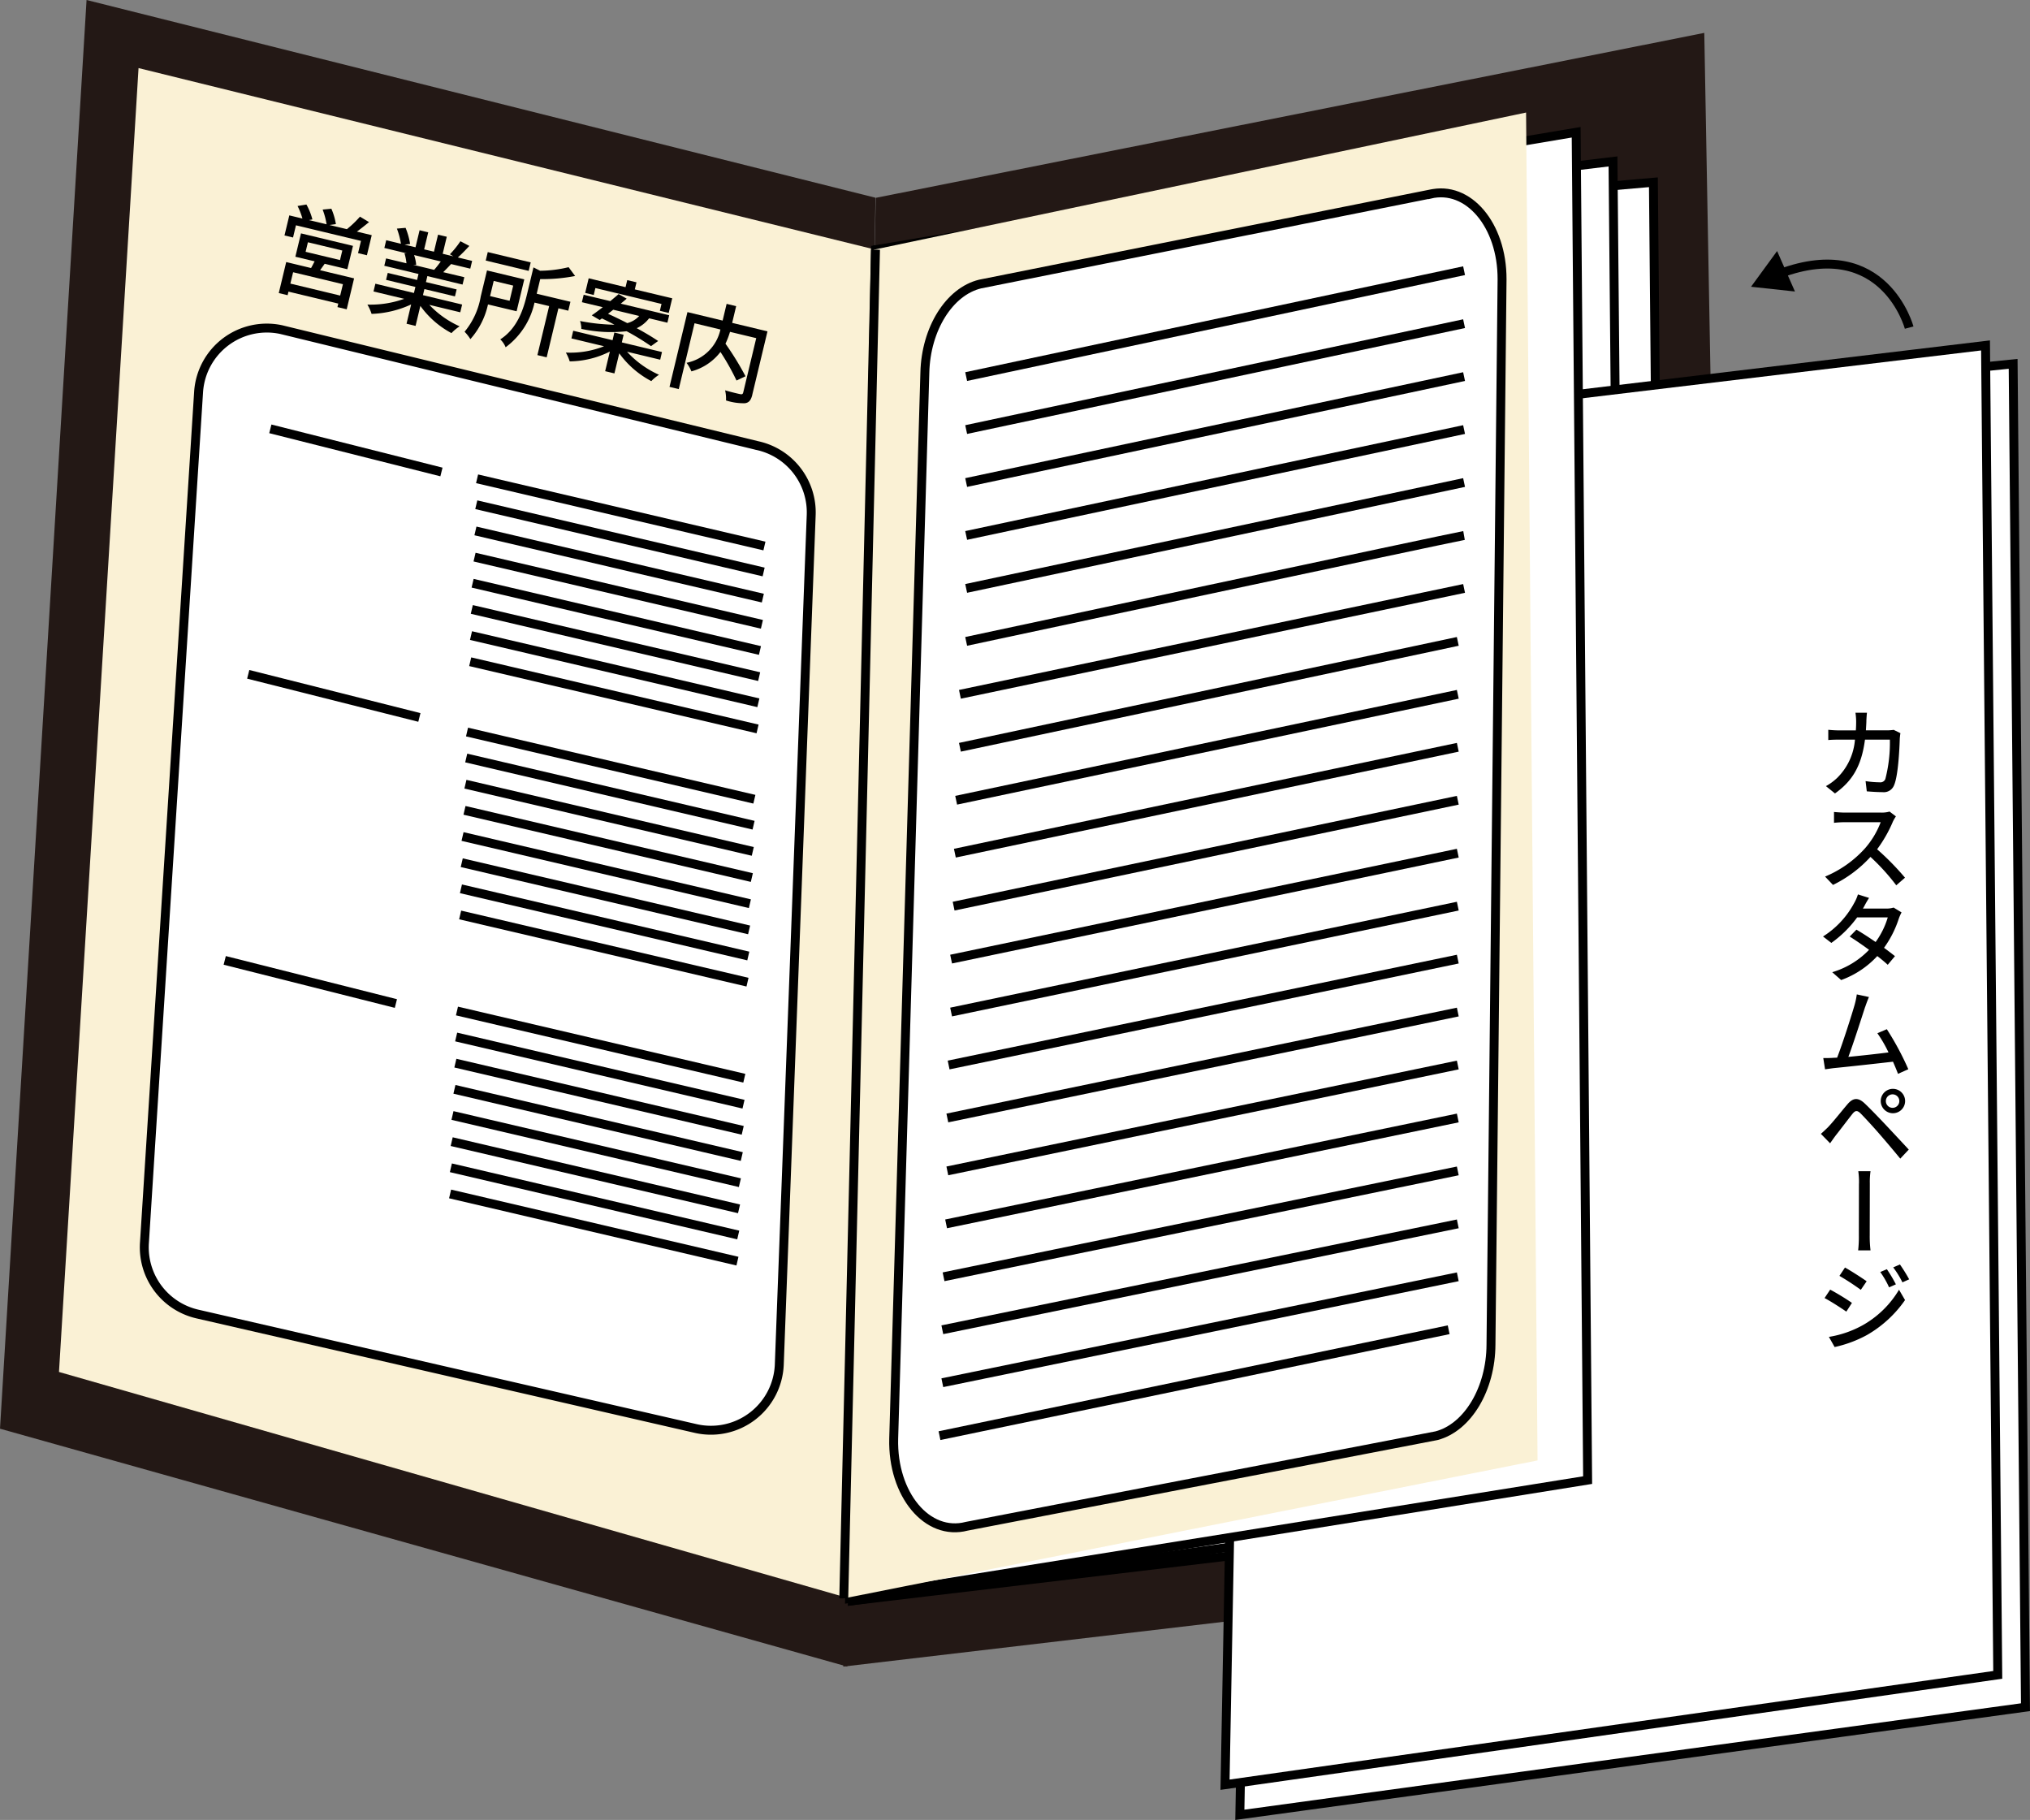
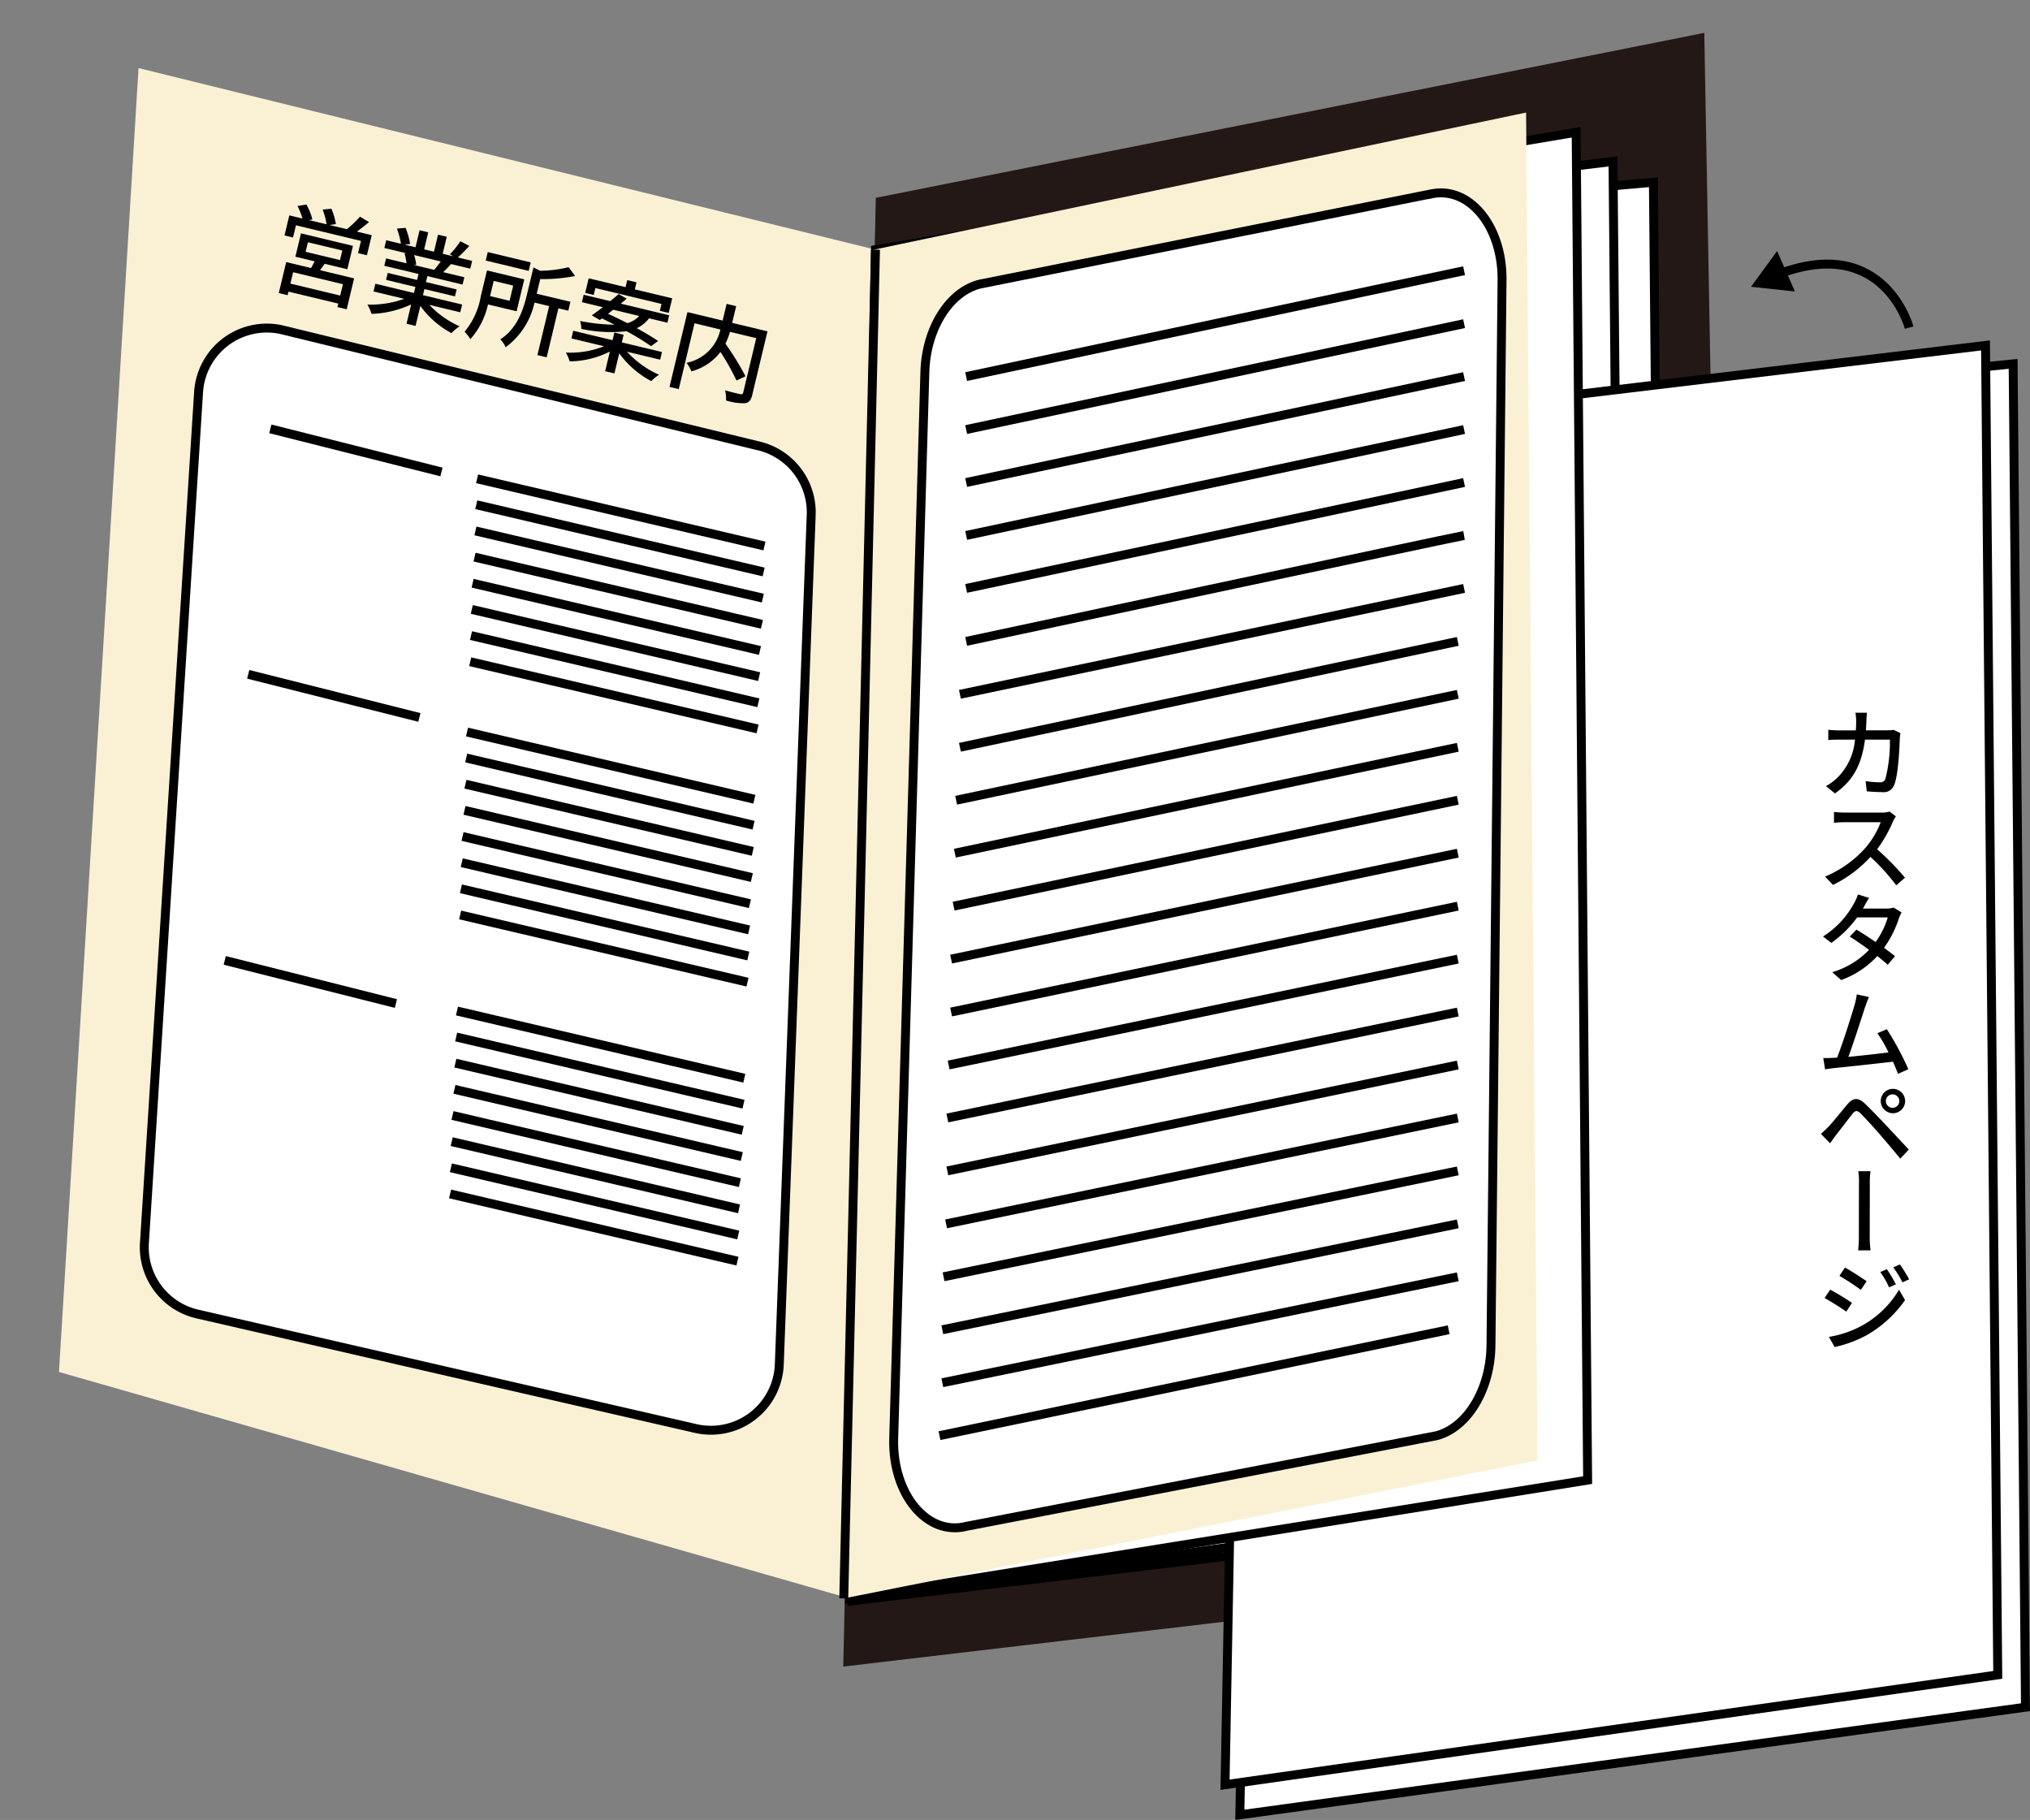
<svg xmlns="http://www.w3.org/2000/svg" id="b" width="227.484" height="203.91" viewBox="0 0 227.484 203.91">
  <rect x="0" y="0" width="227.484" height="203.91" fill="#808080" stroke="none" />
  <g id="c">
    <g id="グループ_247" data-name="グループ 247">
      <g id="グループ_244" data-name="グループ 244">
-         <path id="パス_128" data-name="パス 128" d="M9.7,0,0,160.074l94.946,26.654L98.109,22.155Z" fill="#231815" />
        <path id="パス_129" data-name="パス 129" d="M22.225,15.36,13.31,161.449,101.9,186.826l2.905-151.12Z" transform="translate(-6.7 -7.732)" fill="#faf1d5" />
        <path id="パス_130" data-name="パス 130" d="M286.765,7.42l3.114,171.322-99.6,11.72L193.925,25.9Z" transform="translate(-95.781 -3.735)" fill="#231815" />
        <path id="パス_131" data-name="パス 131" d="M282.116,41.12l1.371,148.11L192.37,200.047l2.816-151.373Z" transform="translate(-96.833 -20.699)" fill="#fff" stroke="#000" stroke-miterlimit="10" stroke-width="1" />
        <path id="パス_132" data-name="パス 132" d="M277.587,36.42l1.376,148.954L192.37,197.681l2.816-151.373Z" transform="translate(-96.833 -18.333)" fill="#fff" stroke="#000" stroke-miterlimit="10" stroke-width="1" />
        <path id="パス_133" data-name="パス 133" d="M366.417,82.09,367.8,232.6,279.76,244.657l2.821-154.174Z" transform="translate(-140.823 -41.322)" fill="#fff" stroke="#000" stroke-miterlimit="10" stroke-width="1" />
        <path id="パス_134" data-name="パス 134" d="M361.642,77.93l1.371,148.954L276.42,239.191l2.821-151.378Z" transform="translate(-139.142 -39.228)" fill="#fff" stroke="#000" stroke-miterlimit="10" stroke-width="1" />
        <path id="パス_135" data-name="パス 135" d="M273.122,29.84l1.286,151.015L191.7,194.115,194.605,43Z" transform="translate(-96.496 -15.021)" fill="#fff" stroke="#000" stroke-miterlimit="10" stroke-width="1" />
        <path id="パス_136" data-name="パス 136" d="M266.851,25.39l1.286,151.02L190.39,191.87l3.352-151.11Z" transform="translate(-95.837 -12.781)" fill="#faf1d5" />
        <g id="グループ_243" data-name="グループ 243" transform="translate(31.238 22.915)">
          <path id="パス_137" data-name="パス 137" d="M68.05,52.775c-.179.253-.358.5-.516.725l3.809.914-.829,3.466-1.038-.248.094-.392L63.988,55.9l-.094.4-.993-.238.834-3.476,2.786.67c.139-.238.273-.512.4-.75l-2.16-.516.631-2.617,5.825,1.4-.631,2.617-2.543-.611Zm5.269-3.2-.541,2.25-.993-.238.328-1.371-7.286-1.748L64.5,49.835l-.958-.228.541-2.25,1.47.353a7.959,7.959,0,0,0-.546-1.405L66,46.14a7.06,7.06,0,0,1,.67,1.669l-.382.074,1.972.472a8.094,8.094,0,0,0-.442-1.649l.978-.094a7.188,7.188,0,0,1,.507,1.723l-.72.1,1.952.467A11.633,11.633,0,0,0,72,47.5l1.018.611c-.457.372-.934.755-1.361,1.063l1.659.4Zm-3.228,5.493-5.582-1.341L64.2,55l5.582,1.341Zm-4.182-3.63,3.854.924.258-1.068-3.854-.924Z" transform="translate(-62.9 -46.14)" />
          <path id="パス_138" data-name="パス 138" d="M89.823,60.012a10.624,10.624,0,0,0,3.412,2.424,4.8,4.8,0,0,0-.914.76,10.228,10.228,0,0,1-3.486-3.049l-.536,2.24-1.013-.243.516-2.16a11.473,11.473,0,0,1-4.435,1.058A4.761,4.761,0,0,0,82.9,60a11.185,11.185,0,0,0,4.127-.646l-3.442-.824.209-.869L88.115,58.7l.164-.68-3.288-.79.189-.78,3.288.79.159-.67-3.834-.919.2-.824,2.284.546a5.733,5.733,0,0,0-.223-1.127l.278.02L84.8,53.655l.209-.869,1.649.4a8.567,8.567,0,0,0-.452-1.7l.973-.084a7.941,7.941,0,0,1,.507,1.808l-.621.074,1.227.293.457-1.907.968.233-.457,1.907,1.1.263.457-1.907.978.233-.457,1.907,1.2.288-.392-.233a10.1,10.1,0,0,0,1.177-1.46l1,.526c-.432.472-.9.949-1.286,1.291l1.6.387-.209.869-2.15-.516c-.3.328-.616.641-.879.909l2.364.566-.2.824-3.943-.949-.159.67L92.9,58.3l-.189.78-3.422-.819-.164.68,4.39,1.053-.209.869-3.486-.839ZM88.13,54.444a4.551,4.551,0,0,1,.238,1.107l-.338-.01,2.349.566c.238-.263.512-.621.745-.939l-2.995-.72Z" transform="translate(-72.967 -48.788)" />
          <path id="パス_139" data-name="パス 139" d="M107.452,62.735a8.626,8.626,0,0,1-1.972,3.889,4.689,4.689,0,0,0-.651-.829,8.408,8.408,0,0,0,1.813-3.958l.7-2.91,4.177,1L110.66,63.5Zm4.564-3.759L107.2,57.819l.228-.949,4.812,1.157-.228.949ZM108.093,60.1l-.407,1.7,2.185.526.407-1.7Zm8.363,3.337-1.112-.268-1.316,5.493-1.038-.248,1.316-5.493-1.639-.392a8.478,8.478,0,0,1-3.238,5.006,2.457,2.457,0,0,0-.6-.884c1.922-1.237,2.6-3.382,3-5.066l.72-3,.745.377a14,14,0,0,0,3.193-.4l.73.988a19.35,19.35,0,0,1-3.913.348l-.392,1.639,3.779.9-.238.993Z" transform="translate(-84.006 -51.541)" />
          <path id="パス_140" data-name="パス 140" d="M134.548,71.034a10.872,10.872,0,0,0,3.566,2.563,4.539,4.539,0,0,0-.864.71,10.407,10.407,0,0,1-3.591-3.114l-.541,2.25-1.038-.248.526-2.2a10.2,10.2,0,0,1-4.5,1.1,4.668,4.668,0,0,0-.432-.988,10.207,10.207,0,0,0,4.281-.705l-3.655-.879.2-.859,4.41,1.058.2-.859,1.038.248-.2.859,4.5,1.078-.2.859-3.7-.889Zm-3.968-4.1c.363-.243.785-.566,1.232-.909l-2.339-.561.2-.834,2.985.715c.323-.273.646-.541.934-.79l.9.512c-.209.184-.432.368-.665.561l5.428,1.3-.2.834-2.051-.492a3.708,3.708,0,0,1-1.386,1.107c.939.507,1.783,1.018,2.4,1.435l-.8.576a27.516,27.516,0,0,0-2.731-1.669,15.8,15.8,0,0,1-5.076-.263,2.889,2.889,0,0,0-.144-.884,21.922,21.922,0,0,0,3.859.417c-.482-.258-.954-.487-1.41-.705l-.243.179-.9-.531Zm.219-2.28-.958-.228.392-1.639,4.132.993.189-.79,1.038.248-.189.79,4.192,1-.392,1.639-.993-.238.184-.77-7.41-1.778Zm2.185,1.654c-.189.154-.392.308-.581.462.68.3,1.42.661,2.155,1.038a2.718,2.718,0,0,0,1.336-.8l-2.91-.7Z" transform="translate(-95.503 -54.521)" />
          <path id="パス_141" data-name="パス 141" d="M160.352,78.731c-.149.611-.368.889-.819.958a6.29,6.29,0,0,1-2.131-.313,4.2,4.2,0,0,0-.1-1.132c.715.209,1.475.387,1.689.427s.293,0,.343-.2l1.455-6.074-2.94-.705a9.006,9.006,0,0,1-.507,1.326,33.288,33.288,0,0,1,2.245,3.65l-1.008.477a26.8,26.8,0,0,0-1.8-3.2,6.078,6.078,0,0,1-3.258,2.175,3.841,3.841,0,0,0-.546-.959,4.855,4.855,0,0,0,3.8-3.73l-2.9-.7-1.768,7.375-1.038-.248,2.011-8.378,3.943.949.447-1.872,1.068.258-.447,1.872,3.958.949-1.7,7.087Z" transform="translate(-107.282 -57.426)" />
        </g>
        <path id="パス_142" data-name="パス 142" d="M47.9,74.184l53.343,12.992A7.664,7.664,0,0,1,107.291,95l-3.576,95.169a7.664,7.664,0,0,1-9.371,7.137L38.508,184.48a7.666,7.666,0,0,1-5.93-8.045L38.647,81.1A7.663,7.663,0,0,1,47.9,74.184Z" transform="translate(-16.388 -37.254)" fill="#fff" stroke="#000" stroke-miterlimit="10" stroke-width="1" />
        <path id="パス_143" data-name="パス 143" d="M261.738,43.653l-50.4,10.072c-3.457.834-6.074,5.026-6.193,9.923l-3.491,119.435c-.159,6.267,3.769,10.98,8.184,9.823l52.648-10.146c3.491-.919,6.084-5.254,6.1-10.211l1.242-119.36c.015-6.079-3.794-10.568-8.085-9.53Z" transform="translate(-101.505 -21.901)" fill="#fff" stroke="#000" stroke-miterlimit="10" stroke-width="1" />
        <line id="線_146" data-name="線 146" x2="19.175" y2="4.832" transform="translate(30.294 48.049)" fill="#fff" stroke="#000" stroke-miterlimit="10" stroke-width="1" />
        <line id="線_147" data-name="線 147" x2="19.18" y2="4.832" transform="translate(27.816 75.552)" fill="#fff" stroke="#000" stroke-miterlimit="10" stroke-width="1" />
        <line id="線_148" data-name="線 148" x2="32.201" y2="7.529" transform="translate(53.462 53.646)" fill="#fff" stroke="#000" stroke-miterlimit="10" stroke-width="1" />
        <line id="線_149" data-name="線 149" x2="32.201" y2="7.534" transform="translate(53.373 56.551)" fill="#fff" stroke="#000" stroke-miterlimit="10" stroke-width="1" />
        <line id="線_150" data-name="線 150" x2="32.206" y2="7.529" transform="translate(53.278 59.486)" fill="#fff" stroke="#000" stroke-miterlimit="10" stroke-width="1" />
        <line id="線_151" data-name="線 151" x2="32.201" y2="7.529" transform="translate(53.179 62.421)" fill="#fff" stroke="#000" stroke-miterlimit="10" stroke-width="1" />
        <line id="線_152" data-name="線 152" x2="32.201" y2="7.534" transform="translate(52.961 65.347)" fill="#fff" stroke="#000" stroke-miterlimit="10" stroke-width="1" />
        <line id="線_153" data-name="線 153" x2="32.201" y2="7.529" transform="translate(52.871 68.282)" fill="#fff" stroke="#000" stroke-miterlimit="10" stroke-width="1" />
        <line id="線_154" data-name="線 154" x2="32.201" y2="7.529" transform="translate(52.782 71.212)" fill="#fff" stroke="#000" stroke-miterlimit="10" stroke-width="1" />
        <line id="線_155" data-name="線 155" x2="32.201" y2="7.529" transform="translate(52.692 74.142)" fill="#fff" stroke="#000" stroke-miterlimit="10" stroke-width="1" />
        <line id="線_156" data-name="線 156" x2="19.18" y2="4.832" transform="translate(25.184 107.605)" fill="#fff" stroke="#000" stroke-miterlimit="10" stroke-width="1" />
        <line id="線_157" data-name="線 157" x1="3.556" y2="151.115" transform="translate(94.553 27.975)" fill="#fff" stroke="#000" stroke-miterlimit="10" stroke-width="1" />
        <line id="線_158" data-name="線 158" y1="11.864" x2="55.796" transform="translate(108.27 30.329)" fill="#fff" stroke="#000" stroke-miterlimit="10" stroke-width="1" />
        <line id="線_159" data-name="線 159" y1="11.864" x2="55.796" transform="translate(108.27 36.264)" fill="#fff" stroke="#000" stroke-miterlimit="10" stroke-width="1" />
        <line id="線_160" data-name="線 160" y1="11.869" x2="55.796" transform="translate(108.27 42.194)" fill="#fff" stroke="#000" stroke-miterlimit="10" stroke-width="1" />
        <line id="線_161" data-name="線 161" y1="11.864" x2="55.796" transform="translate(108.27 48.128)" fill="#fff" stroke="#000" stroke-miterlimit="10" stroke-width="1" />
        <line id="線_162" data-name="線 162" y1="11.864" x2="55.796" transform="translate(108.27 54.063)" fill="#fff" stroke="#000" stroke-miterlimit="10" stroke-width="1" />
        <path id="パス_144" data-name="パス 144" d="M218.01,132.674s54.282-11.6,55.791-11.864" transform="translate(-109.74 -60.812)" fill="#fff" stroke="#000" stroke-miterlimit="10" stroke-width="1" />
        <line id="線_163" data-name="線 163" y1="11.864" x2="56.497" transform="translate(107.57 65.928)" fill="#fff" stroke="#000" stroke-miterlimit="10" stroke-width="1" />
        <line id="線_164" data-name="線 164" y1="11.864" x2="55.791" transform="translate(107.57 71.862)" fill="#fff" stroke="#000" stroke-miterlimit="10" stroke-width="1" />
        <line id="線_165" data-name="線 165" y1="11.869" x2="56.214" transform="translate(107.148 77.792)" fill="#fff" stroke="#000" stroke-miterlimit="10" stroke-width="1" />
        <line id="線_166" data-name="線 166" y1="11.864" x2="56.358" transform="translate(107.004 83.727)" fill="#fff" stroke="#000" stroke-miterlimit="10" stroke-width="1" />
        <line id="線_167" data-name="線 167" y1="11.864" x2="56.497" transform="translate(106.865 89.662)" fill="#fff" stroke="#000" stroke-miterlimit="10" stroke-width="1" />
        <line id="線_168" data-name="線 168" y1="11.869" x2="56.78" transform="translate(106.582 95.591)" fill="#fff" stroke="#000" stroke-miterlimit="10" stroke-width="1" />
        <line id="線_169" data-name="線 169" y1="11.864" x2="56.78" transform="translate(106.582 101.526)" fill="#fff" stroke="#000" stroke-miterlimit="10" stroke-width="1" />
        <line id="線_170" data-name="線 170" y1="11.864" x2="57.058" transform="translate(106.304 107.461)" fill="#fff" stroke="#000" stroke-miterlimit="10" stroke-width="1" />
        <line id="線_171" data-name="線 171" y1="11.869" x2="57.202" transform="translate(106.16 113.391)" fill="#fff" stroke="#000" stroke-miterlimit="10" stroke-width="1" />
        <line id="線_172" data-name="線 172" y1="11.864" x2="57.202" transform="translate(106.16 119.325)" fill="#fff" stroke="#000" stroke-miterlimit="10" stroke-width="1" />
        <line id="線_173" data-name="線 173" y1="11.864" x2="57.341" transform="translate(106.021 125.26)" fill="#fff" stroke="#000" stroke-miterlimit="10" stroke-width="1" />
        <line id="線_174" data-name="線 174" y1="11.864" x2="57.624" transform="translate(105.737 131.19)" fill="#fff" stroke="#000" stroke-miterlimit="10" stroke-width="1" />
        <line id="線_175" data-name="線 175" y1="11.864" x2="57.763" transform="translate(105.598 137.124)" fill="#fff" stroke="#000" stroke-miterlimit="10" stroke-width="1" />
        <line id="線_176" data-name="線 176" y1="11.869" x2="57.763" transform="translate(105.598 143.054)" fill="#fff" stroke="#000" stroke-miterlimit="10" stroke-width="1" />
        <line id="線_177" data-name="線 177" y1="11.864" x2="57.058" transform="translate(105.281 148.989)" fill="#fff" stroke="#000" stroke-miterlimit="10" stroke-width="1" />
        <line id="線_178" data-name="線 178" x2="32.201" y2="7.529" transform="translate(52.335 82.018)" fill="#fff" stroke="#000" stroke-miterlimit="10" stroke-width="1" />
        <line id="線_179" data-name="線 179" x2="32.201" y2="7.529" transform="translate(52.245 84.929)" fill="#fff" stroke="#000" stroke-miterlimit="10" stroke-width="1" />
        <line id="線_180" data-name="線 180" x2="32.201" y2="7.529" transform="translate(52.156 87.864)" fill="#fff" stroke="#000" stroke-miterlimit="10" stroke-width="1" />
        <line id="線_181" data-name="線 181" x2="32.201" y2="7.529" transform="translate(52.052 90.794)" fill="#fff" stroke="#000" stroke-miterlimit="10" stroke-width="1" />
        <line id="線_182" data-name="線 182" x2="32.201" y2="7.529" transform="translate(51.833 93.724)" fill="#fff" stroke="#000" stroke-miterlimit="10" stroke-width="1" />
        <line id="線_183" data-name="線 183" x2="32.201" y2="7.529" transform="translate(51.744 96.659)" fill="#fff" stroke="#000" stroke-miterlimit="10" stroke-width="1" />
        <line id="線_184" data-name="線 184" x2="32.201" y2="7.529" transform="translate(51.654 99.584)" fill="#fff" stroke="#000" stroke-miterlimit="10" stroke-width="1" />
        <line id="線_185" data-name="線 185" x2="32.201" y2="7.529" transform="translate(51.565 102.514)" fill="#fff" stroke="#000" stroke-miterlimit="10" stroke-width="1" />
        <line id="線_186" data-name="線 186" x2="32.201" y2="7.529" transform="translate(51.208 113.276)" fill="#fff" stroke="#000" stroke-miterlimit="10" stroke-width="1" />
        <line id="線_187" data-name="線 187" x2="32.201" y2="7.529" transform="translate(51.118 116.187)" fill="#fff" stroke="#000" stroke-miterlimit="10" stroke-width="1" />
        <line id="線_188" data-name="線 188" x2="32.201" y2="7.529" transform="translate(51.029 119.117)" fill="#fff" stroke="#000" stroke-miterlimit="10" stroke-width="1" />
        <line id="線_189" data-name="線 189" x2="32.201" y2="7.529" transform="translate(50.924 122.052)" fill="#fff" stroke="#000" stroke-miterlimit="10" stroke-width="1" />
        <line id="線_190" data-name="線 190" x2="32.206" y2="7.529" transform="translate(50.706 124.982)" fill="#fff" stroke="#000" stroke-miterlimit="10" stroke-width="1" />
        <line id="線_191" data-name="線 191" x2="32.201" y2="7.529" transform="translate(50.617 127.912)" fill="#fff" stroke="#000" stroke-miterlimit="10" stroke-width="1" />
        <line id="線_192" data-name="線 192" x2="32.201" y2="7.529" transform="translate(50.527 130.842)" fill="#fff" stroke="#000" stroke-miterlimit="10" stroke-width="1" />
        <line id="線_193" data-name="線 193" x2="32.201" y2="7.529" transform="translate(50.438 133.772)" fill="#fff" stroke="#000" stroke-miterlimit="10" stroke-width="1" />
      </g>
      <g id="グループ_245" data-name="グループ 245" transform="translate(204.05 79.858)">
        <path id="パス_145" data-name="パス 145" d="M416.544,161.714c-.01.372-.035.72-.055,1.058h2.359a5.665,5.665,0,0,0,.755-.055l.755.372c-.035.179-.055.417-.07.551-.035,1.1-.169,4.226-.651,5.3a1.223,1.223,0,0,1-1.271.755c-.586,0-1.227-.045-1.778-.089l-.134-1.147a10.588,10.588,0,0,0,1.584.134.591.591,0,0,0,.631-.372,16.316,16.316,0,0,0,.507-4.41h-2.791c-.392,3.024-1.475,4.688-3.362,6.029l-1.013-.819a6.091,6.091,0,0,0,1.261-.924,6.749,6.749,0,0,0,1.992-4.286h-1.654c-.407,0-.924.01-1.336.045v-1.147a13.224,13.224,0,0,0,1.336.069h1.753c.025-.328.035-.675.035-1.033a6.85,6.85,0,0,0-.079-.944h1.291c-.035.248-.055.665-.07.924Z" transform="translate(-411.444 -160.8)" />
        <path id="パス_146" data-name="パス 146" d="M419.428,184.193a14.956,14.956,0,0,1-1.778,3.124,29.835,29.835,0,0,1,3.124,3.183l-.978.854a23.881,23.881,0,0,0-2.89-3.183,14.045,14.045,0,0,1-4.2,3.139l-.889-.934a12.437,12.437,0,0,0,4.5-3.193,9.628,9.628,0,0,0,1.733-2.9H414a11.593,11.593,0,0,0-1.182.07v-1.217c.214.025.854.07,1.182.07h4.092a3.121,3.121,0,0,0,.954-.114l.71.541a4.436,4.436,0,0,0-.328.561Z" transform="translate(-411.348 -172.02)" />
        <path id="パス_147" data-name="パス 147" d="M415.939,203.156a2.362,2.362,0,0,1-.124.214h2.632a2.691,2.691,0,0,0,.81-.114l.889.541a5.641,5.641,0,0,0-.3.675,11.728,11.728,0,0,1-1.664,3.293c.462.338.889.665,1.227.934l-.81.968c-.313-.293-.72-.631-1.172-.978a10.233,10.233,0,0,1-4.048,2.687l-1-.879a9.428,9.428,0,0,0,4.127-2.508c-.755-.551-1.54-1.093-2.17-1.485l.755-.775c.651.382,1.415.879,2.15,1.386a9.076,9.076,0,0,0,1.361-2.756h-3.432a12.635,12.635,0,0,1-2.89,2.856l-.934-.72a10.008,10.008,0,0,0,3.486-3.735,4.714,4.714,0,0,0,.427-.978l1.247.392a10.894,10.894,0,0,0-.561.978Z" transform="translate(-411.107 -181.428)" />
        <path id="パス_148" data-name="パス 148" d="M416.093,225.76c-.338,1.033-1.326,4.137-1.877,5.587,1.485-.144,3.327-.348,4.5-.5a14.688,14.688,0,0,0-1.247-2.15l1.058-.452a31.81,31.81,0,0,1,2.409,4.485l-1.157.516c-.144-.382-.338-.854-.561-1.361-1.733.2-5.23.586-6.645.72-.283.035-.641.089-.968.134l-.2-1.261c.348,0,.775,0,1.1-.025.134-.01.283-.01.452-.02.606-1.55,1.654-4.837,1.967-5.94a8.655,8.655,0,0,0,.238-1.147l1.361.293c-.124.293-.258.631-.417,1.1Z" transform="translate(-411.137 -192.789)" />
        <path id="パス_149" data-name="パス 149" d="M411.7,249.911c.507-.517,1.415-1.674,2.135-2.518.606-.72,1.182-.844,1.967-.089.685.651,1.574,1.584,2.24,2.285.73.775,1.833,1.957,2.677,2.866l-.954,1.013c-.755-.924-1.708-2.046-2.384-2.821-.631-.73-1.619-1.8-2.056-2.24-.392-.382-.606-.348-.944.079-.482.606-1.336,1.743-1.813,2.339-.238.313-.482.665-.665.924l-1.033-1.058c.3-.258.516-.472.834-.775Zm7.206-4.261a1.366,1.366,0,1,1,0,2.731,1.366,1.366,0,0,1,0-2.731Zm0,2.126a.755.755,0,0,0,.755-.755.755.755,0,0,0-1.51,0A.755.755,0,0,0,418.905,247.776Z" transform="translate(-410.87 -203.511)" />
        <path id="パス_150" data-name="パス 150" d="M419.374,265.616a8.612,8.612,0,0,0-.079-1.386h1.371a8.468,8.468,0,0,0-.079,1.371c0,.834-.01,5.15-.01,5.781a12.818,12.818,0,0,0,.089,1.718H419.28a13.759,13.759,0,0,0,.079-1.718c0-.631.01-4.946.01-5.771Z" transform="translate(-415.103 -212.864)" />
        <path id="パス_151" data-name="パス 151" d="M414.769,289.576l-.631.978c-.586-.407-1.743-1.157-2.438-1.52l.631-.944A27.2,27.2,0,0,1,414.769,289.576Zm1.093,2.563a11,11,0,0,0,4.182-4.038l.675,1.157a13.167,13.167,0,0,1-4.261,3.913,13.563,13.563,0,0,1-3.63,1.351l-.641-1.137A11.588,11.588,0,0,0,415.862,292.138Zm.551-4.981-.651.954a28.1,28.1,0,0,0-2.394-1.564l.621-.934c.675.372,1.912,1.172,2.429,1.54Zm3.283.338-.765.338a10.142,10.142,0,0,0-.988-1.718l.74-.313a15.5,15.5,0,0,1,1.013,1.7Zm1.485-.561-.755.338a10.168,10.168,0,0,0-1.033-1.674l.755-.328A18.577,18.577,0,0,1,421.181,286.934Z" transform="translate(-411.288 -223.455)" />
      </g>
      <g id="グループ_246" data-name="グループ 246" transform="translate(196.223 28.129)">
        <path id="パス_152" data-name="パス 152" d="M416.122,66.693s-2.776-10.4-14.472-6.059" transform="translate(-398.402 -58.116)" fill="none" stroke="#000" stroke-miterlimit="10" stroke-width="1" />
        <path id="パス_153" data-name="パス 153" d="M398.03,56.64l-2.92,4,4.922.531Z" transform="translate(-395.11 -56.64)" />
      </g>
    </g>
  </g>
</svg>